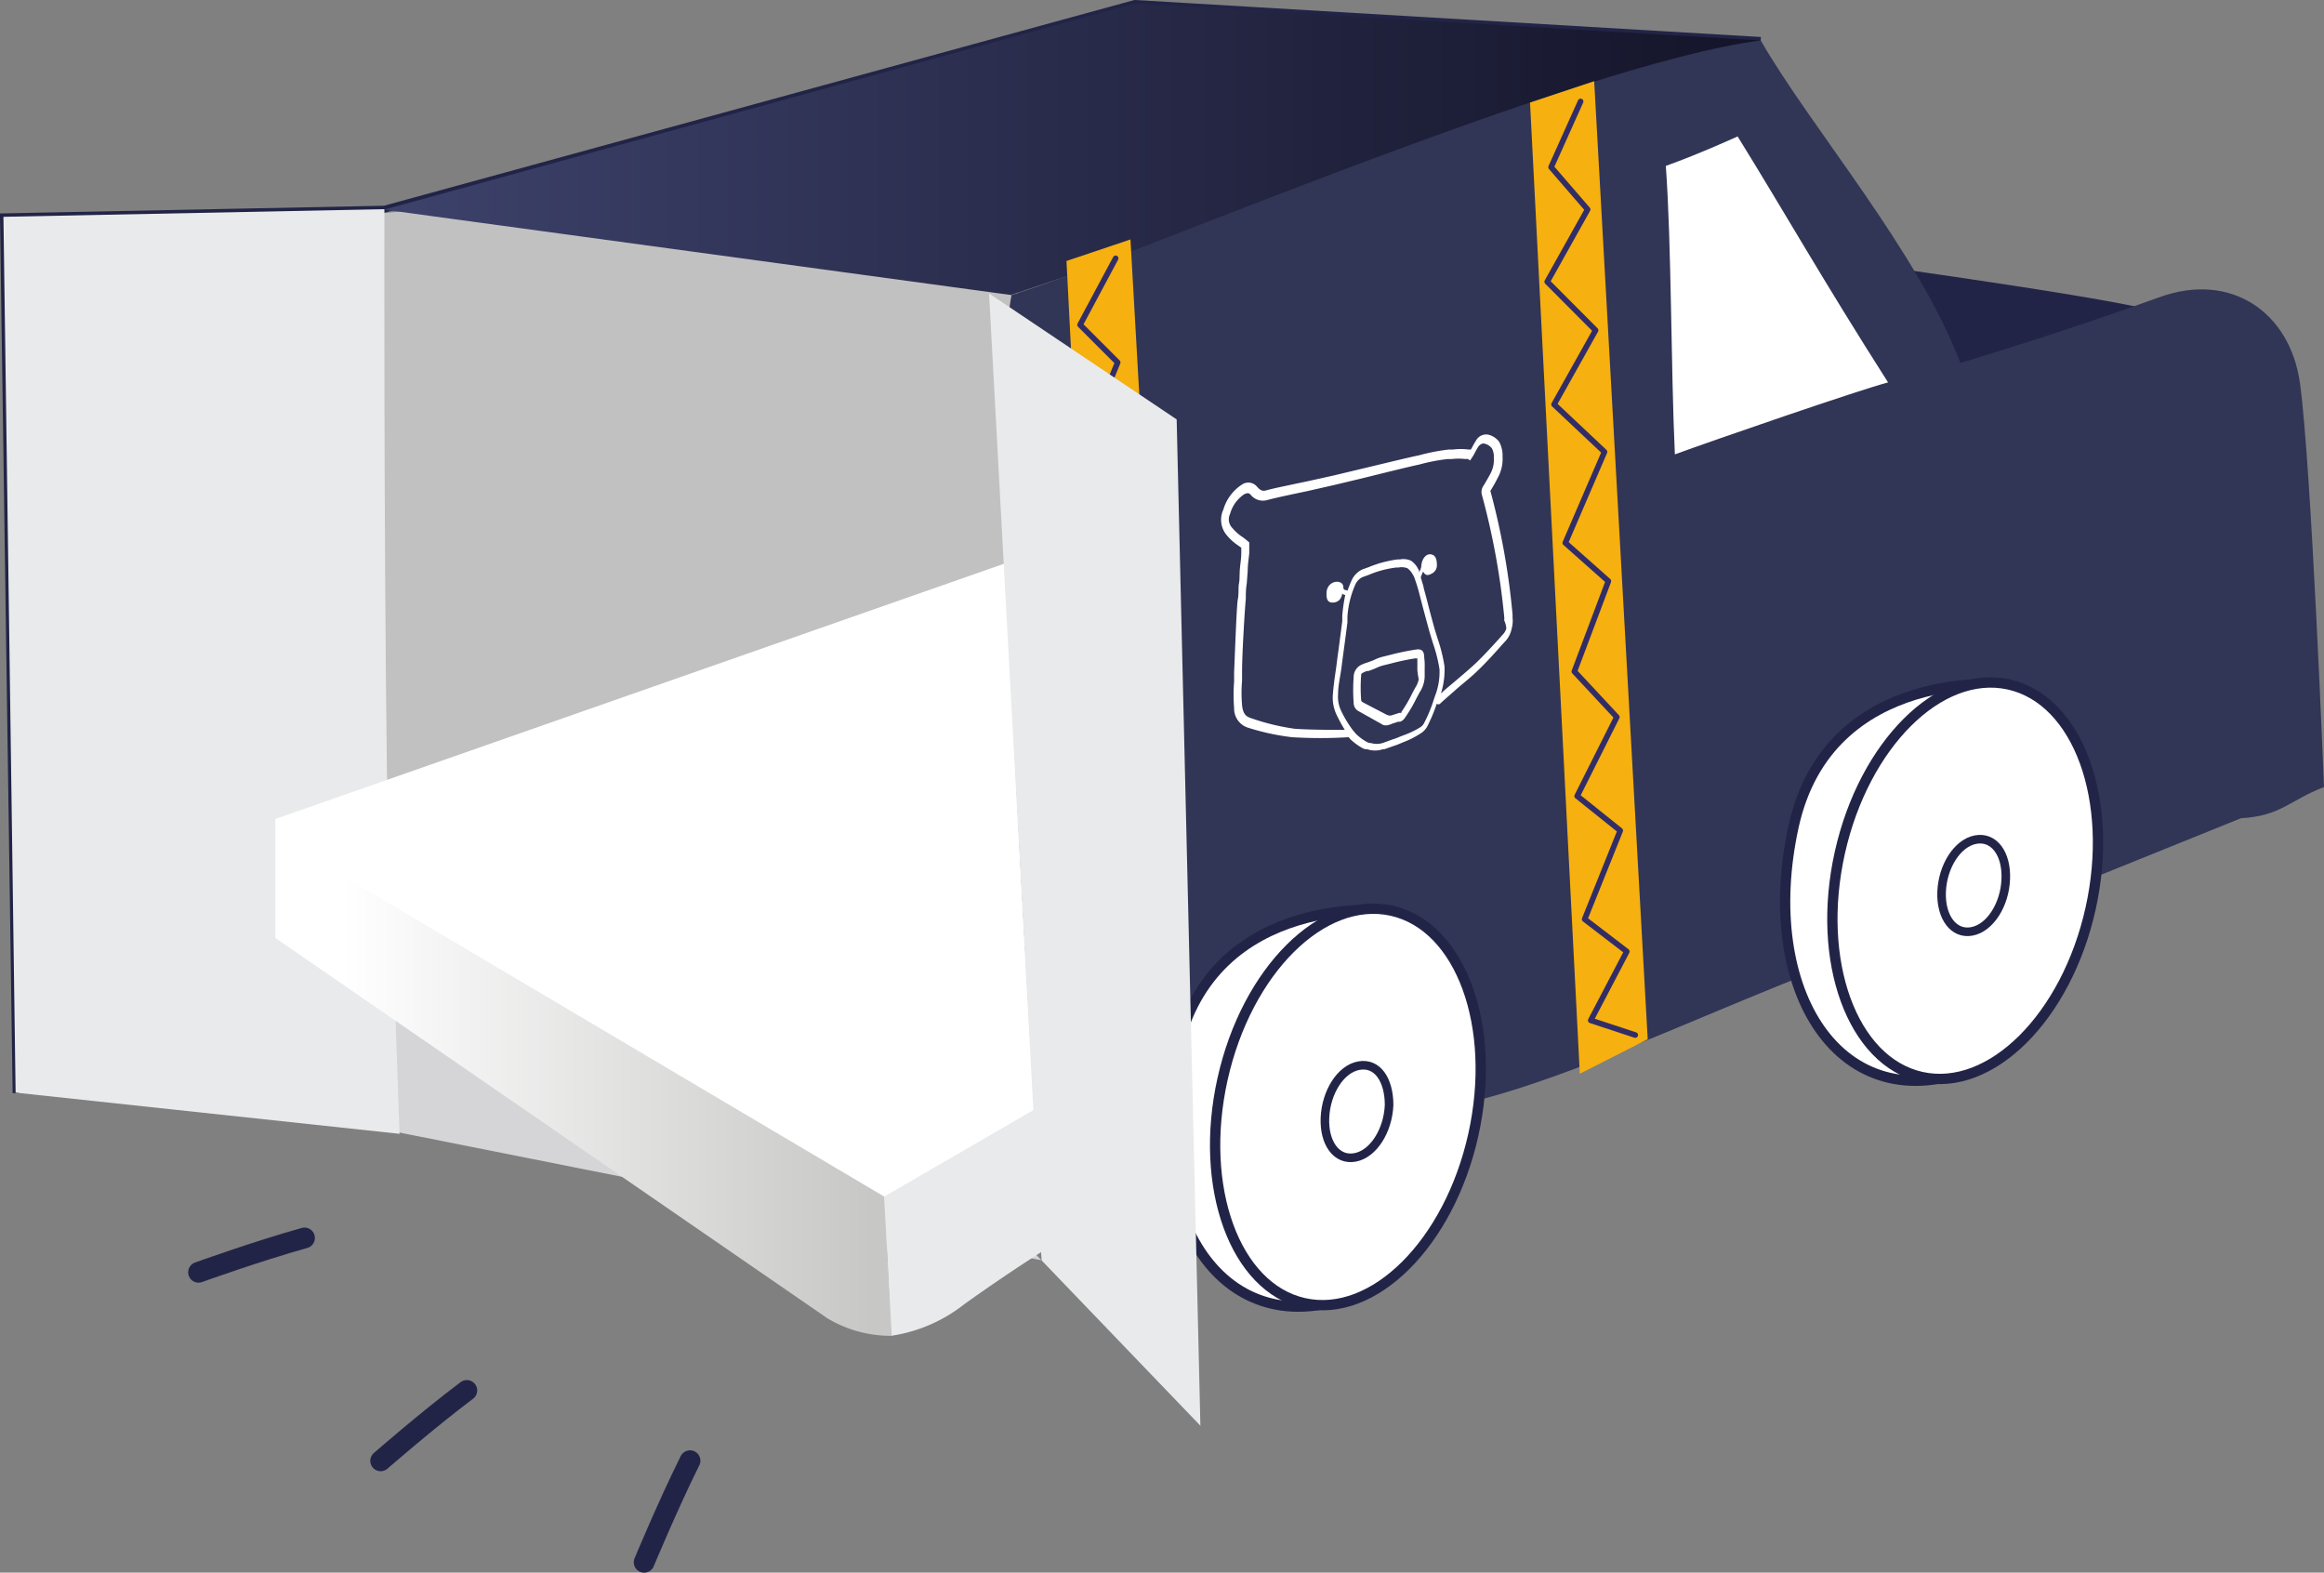
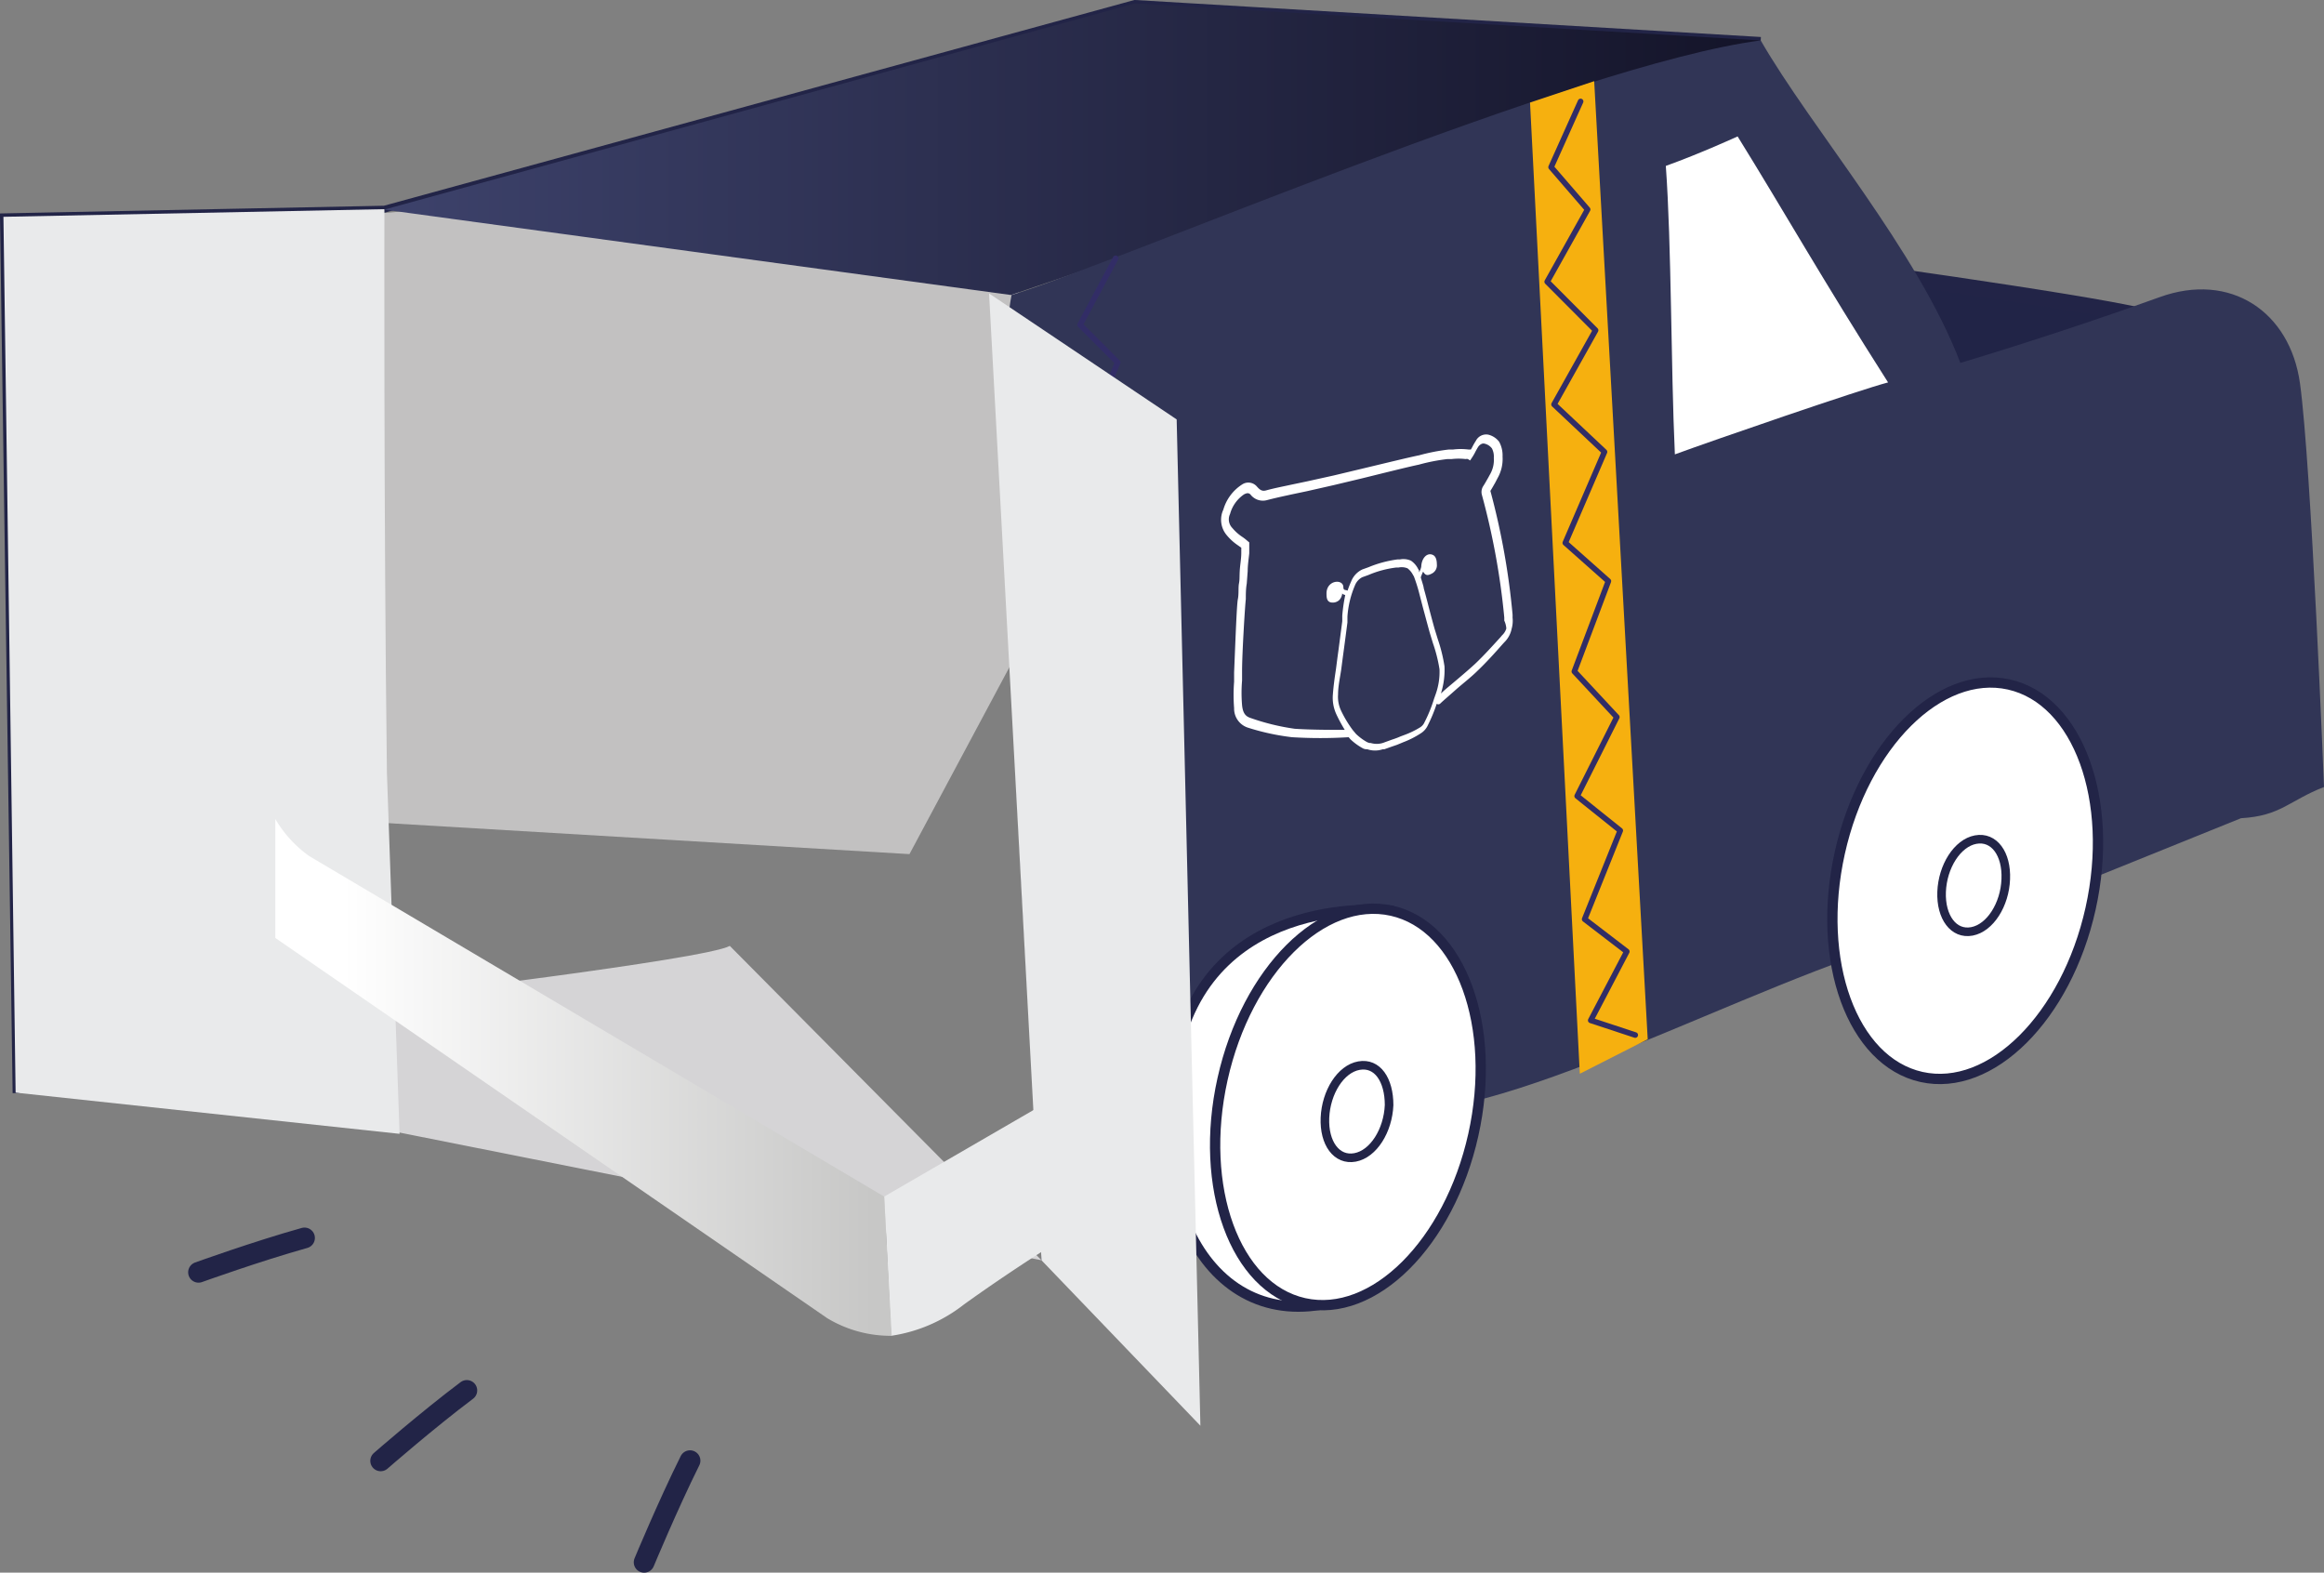
<svg xmlns="http://www.w3.org/2000/svg" viewBox="0 0 148.9 100.75">
  <rect x="0" y="0" width="148.9" height="100.75" fill="#808080" stroke="none" />
  <defs>
    <style>.cls-1{fill:#c2c1c1}.cls-2{fill:#212447;stroke-width:1.02px}.cls-11,.cls-12,.cls-13,.cls-2,.cls-4{stroke:#222447}.cls-10,.cls-11,.cls-12,.cls-13,.cls-2{stroke-linecap:round;stroke-linejoin:round}.cls-12,.cls-3{fill:#fff}.cls-10,.cls-11,.cls-13,.cls-4{fill:none}.cls-4{stroke-miterlimit:10;stroke-width:.44px}.cls-5{fill:#d5d4d6}.cls-6{fill:#e9eaeb}.cls-7{fill:url(#Dégradé_sans_nom_269)}.cls-8{fill:#313556}.cls-9{fill:#f6b00f}.cls-10{stroke:#322d66;stroke-width:.36px}.cls-11{stroke-width:1.33px}.cls-12{stroke-width:.66px}.cls-13{stroke-width:.55px}.cls-14{fill:url(#Dégradé_sans_nom_12)}</style>
    <linearGradient id="Dégradé_sans_nom_269" x1="24.61" y1="9.56" x2="112.79" y2="9.56" gradientUnits="userSpaceOnUse">
      <stop offset="0" stop-color="#3d426b" />
      <stop offset="1" stop-color="#141429" />
    </linearGradient>
    <linearGradient id="Dégradé_sans_nom_12" x1="17.64" y1="69.02" x2="57.09" y2="69.02" gradientUnits="userSpaceOnUse">
      <stop offset=".11" stop-color="#fff" />
      <stop offset=".97" stop-color="#c7c7c6" />
    </linearGradient>
  </defs>
  <g id="Calque_2" data-name="Calque 2">
    <g id="Calque_1-2" data-name="Calque 1">
      <path class="cls-1" d="M42.05 12.07c-.66.12-20.12 1.81-20.12 1.81l-1.22 38.61 37.56 2.23 8.85-16.55L64.53 11" />
      <path class="cls-2" d="M138.21 20.59c-.15-.6-19.05-3.21-19.05-3.21l6.19 8.79 15.31-3" />
-       <path class="cls-3" d="M97.17 39.78v-.2a48.81 48.81 0 0 0-1.42-7.91 5.14 5.14 0 0 0 .29-.51c0-.1.11-.19.16-.28a2.72 2.72 0 0 0 .33-1.41 1.75 1.75 0 0 0-.23-.95 1.18 1.18 0 0 0-.68-.45q-.43-.12-.81.39a4.1 4.1 0 0 0-.23.4l-.09.17h-.12a3.93 3.93 0 0 0-1 0h-.26a12.46 12.46 0 0 0-1.9.37c-.56.12-2.25.52-3.63.86l-1.83.43c-.57.14-1.15.26-1.72.38l-1 .21-.27.06c-.43.09-.87.19-1.31.31-.28.07-.42 0-.62-.25a.72.72 0 0 0-1-.13 2.87 2.87 0 0 0-1.21 1.61 1.52 1.52 0 0 0 .23 1.64 3.12 3.12 0 0 0 .72.65l.2.15v.33c0 .38-.08.78-.11 1.18s0 .53-.05.79 0 .67-.06 1-.15 2.51-.25 4.69v.59a10.82 10.82 0 0 0 0 1.7 1.29 1.29 0 0 0 .87 1.24 15 15 0 0 0 2.84.62 32.29 32.29 0 0 0 3.63 0l.11.13a3.81 3.81 0 0 0 .76.56.68.68 0 0 0 .25.09h.07a1.66 1.66 0 0 0 1 0h.1c.07 0 .26-.1.44-.17l.35-.12.22-.09.19-.08a6.16 6.16 0 0 0 1.08-.5 1.33 1.33 0 0 0 .49-.55 10.69 10.69 0 0 0 .56-1.36.18.18 0 0 0 .21 0c.23-.23.62-.55 1-.89s1-.81 1.38-1.2c.57-.54 1.12-1.15 1.64-1.74l.1-.11a1.73 1.73 0 0 0 .47-.86 2.5 2.5 0 0 0 .11-.79zm-5.64 6.71a.82.82 0 0 1-.31.35 5.86 5.86 0 0 1-1 .47l-.22.09-.53.2a5 5 0 0 0-.47.17 1.28 1.28 0 0 1-.91 0H88a1.22 1.22 0 0 1-.17-.05 3.19 3.19 0 0 1-.7-.52 2.62 2.62 0 0 1-.22-.25 7.23 7.23 0 0 1-.75-1.27 1.94 1.94 0 0 1-.18-1.05c0-.52.12-1.06.19-1.58 0-.23.07-.47.1-.7l.07-.51c.07-.6.15-1.22.24-1.83v-.37a6.16 6.16 0 0 1 .48-2c.14-.3.28-.46.47-.52l.39-.15a6.76 6.76 0 0 1 1.77-.48h.16a.91.91 0 0 1 .57.06 1 1 0 0 1 .35.41l.06.1a10.77 10.77 0 0 1 .32 1c.09.31.17.63.25.93.14.55.29 1.12.45 1.67l.21.68a10.47 10.47 0 0 1 .43 1.66 4.44 4.44 0 0 1-.24 1.61l-.12.34a9.75 9.75 0 0 1-.6 1.54zm5.24-6a1.1 1.1 0 0 1-.29.44l-.1.12c-.51.57-1 1.17-1.61 1.7-.4.38-.91.8-1.36 1.18l-.84.72a4.94 4.94 0 0 0 .24-1.74 10.06 10.06 0 0 0-.44-1.74c-.07-.22-.14-.45-.2-.68-.15-.54-.3-1.1-.44-1.65-.09-.31-.17-.62-.25-.93 0-.1-.11-.41-.2-.69a3.08 3.08 0 0 1 .16-.38c.16.29.32.25.57.12a.59.59 0 0 0 .3-.59c0-.25 0-.5-.23-.59-.37-.18-.75.18-.76.75a1.25 1.25 0 0 1-.14.37.4.4 0 0 0-.06-.13l-.06-.1a1.46 1.46 0 0 0-.46-.53 1.2 1.2 0 0 0-.72-.08h-.15a6.75 6.75 0 0 0-1.85.49l-.39.14a1.38 1.38 0 0 0-.72.77 3.28 3.28 0 0 0-.23.59c-.16-.07-.26 0-.28-.22 0-.54-1.05-.48-1.07.37 0 .24 0 .51.23.59a.59.59 0 0 0 .58-.13.82.82 0 0 0 .28-.47c0 .08.11.1.19.13a10.62 10.62 0 0 0-.24 1.35v.36c-.09.62-.17 1.24-.25 1.83l-.06.52c0 .23-.07.46-.1.69-.07.53-.15 1.09-.19 1.63a2.43 2.43 0 0 0 .18 1.3c.13.27.32.62.53 1-.76 0-2.16 0-3.19-.08a15 15 0 0 1-2.76-.61c-.35-.12-.51-.35-.56-.83a10.51 10.51 0 0 1 0-1.58v-.59c0-1.15.2-4.24.25-4.62 0-.32 0-.66.07-1s0-.54 0-.81.06-.76.11-1.14c0-.17 0-.34.05-.52v-.18l-.12-.1a4.11 4.11 0 0 0-.35-.27 2.69 2.69 0 0 1-.61-.55.78.78 0 0 1-.16-.9 2.31 2.31 0 0 1 .9-1.26c.23-.11.3-.08.41 0a.94.94 0 0 0 1.06.37L82.8 32l.28-.06 1-.21c.57-.13 1.15-.25 1.72-.39l1.83-.44c1.38-.34 3.07-.75 3.61-.87a10.82 10.82 0 0 1 1.85-.37h.26a3.91 3.91 0 0 1 .9 0 .33.33 0 0 1 .15 0l.14.09.12-.17a3.52 3.52 0 0 0 .24-.4 2.16 2.16 0 0 1 .17-.31c.13-.18.24-.24.39-.2A.85.85 0 0 1 96 29a1.28 1.28 0 0 1 .12.6 1.73 1.73 0 0 1-.22 1l-.17.31c-.09.17-.18.34-.28.49a.69.69 0 0 0-.09.6 47.14 47.14 0 0 1 1.43 7.83 1 1 0 0 0 0 .2 2.15 2.15 0 0 1-.02.44z" />
      <path class="cls-3" d="M91.51 42.35c-.06-.46-.19-.58-.57-.51a16.26 16.26 0 0 0-1.6.33l-.43.11a3.42 3.42 0 0 0-.64.23l-.17.07-.22.08a2.2 2.2 0 0 0-.49.2.84.84 0 0 0-.4.73 11.65 11.65 0 0 0 0 1.68.64.64 0 0 0 .33.52l1.26.71.17.09a.68.68 0 0 0 .69 0l.38-.13h.14a.7.7 0 0 0 .32-.26A9.3 9.3 0 0 0 91 45l.21-.41a1.92 1.92 0 0 0 .31-1v-.55a5.33 5.33 0 0 0-.01-.69zm-.36 1.39a1.45 1.45 0 0 1-.22.55l-.22.42a7.88 7.88 0 0 1-.71 1.15v.06h-.12l-.42.14c-.25.09-.32 0-.38 0l-.25-.06-1.25-.71c-.09-.06-.11-.1-.12-.16a11.6 11.6 0 0 1 0-1.57.14.14 0 0 1 .08-.15l.3-.13h.08l.26-.09.17-.07a3.06 3.06 0 0 1 .57-.21l.45-.11c.52-.14 1-.24 1.55-.33h.14a.51.51 0 0 1 0 .15v.58c0 .18.06.29.09.54z" />
      <path class="cls-4" d="M1.03 70.03L0.22 13.89 24.63 13.4 72.71 0.22 112.81 2.59" />
      <g id="Calque_1-2-2" data-name="Calque 1-2">
        <path class="cls-5" d="M46.76 60.6c-1.57.87-21.89 3.29-21.89 3.29l.38 8.6 41.48 8.25" />
        <path class="cls-6" d="M25.6 72.64L1 70 .22 13.89l24.41-.49s-.05 19.42.16 36.11" />
-         <path class="cls-3" d="M17.64 52.47L65.86 35.58 68.98 72.42 68.98 76.57 51.26 81.51 18.25 58.36" />
        <path class="cls-7" d="M112.79 2.59L72.71 0.22 24.61 13.43 64.77 18.9" />
        <path class="cls-3" d="M123.8 25.77L124.4 43.46 68.97 64.88 68.78 21.03 112.6 5.19 123.8 25.77z" />
        <path class="cls-8" d="M66.73 80.74c1.63-1.42 5-2.44 6.66-3l17.9-6.6c9.57-1.08 26.35-11 35.21-11.82l17.08-6.9c2.57-.15 3.08-1.13 5.32-2 0 0-.81-20.6-1.54-25.87-.64-4.58-4.45-7.16-9-5.51-6.51 2.36-12.76 4.21-12.76 4.21-2.75-7.22-9.53-15-12.79-20.66C101 4.12 71.21 17 64.81 18.9c-1.63 8.33 1.71 52.74 1.92 61.84zm40-70.11c2.25-.81 4.6-1.89 4.6-1.89 2.94 4.74 5.43 9.16 9.64 15.76-1.84.48-11.21 3.71-13.66 4.61-.26-5.63-.21-13.39-.58-18.48z" />
        <path class="cls-9" d="M98.03 6.57L101.22 68.79 105.57 66.58 102.14 5.2 98.03 6.57z" />
-         <path class="cls-9" d="M68.33 16.72l3.19 62.21 1.91-.63c-.53-3.76 1.68-10 2-10.15l-3-52.81z" />
        <path class="cls-10" d="M71.48 16.55L69.2 20.81 71.61 23.22 69.77 27.72 72.36 29.38 70.2 34.88 73.1 36.44 70.32 41.45 73.31 43.27 70.78 47.54 73.48 49.15 71.08 55.2 74.02 56.36 71.43 61.9 74.27 64.36 71.82 67.71 74.09 69.47 71.94 74.08 73.39 75.95" />
        <path class="cls-10" d="M101.27 6.5L99.38 10.71 101.72 13.42 99.13 18.05 102.23 21.16 99.57 25.91 102.8 28.95 100.29 34.78 103.05 37.23 100.87 43.02 103.59 45.94 101.05 51 103.81 53.21 101.53 58.89 104.23 60.96 101.92 65.37 104.77 66.31" />
        <path class="cls-11" d="M41.27 100.09s1.53-3.68 2.94-6.51m-19.82.01s3-2.62 5.52-4.51m-17.19-7.57s3.75-1.35 6.79-2.2" />
        <path class="cls-12" d="M89.16 58.34S77.67 57 75.38 67.4c-2.33 10.57 3 19 11.57 15.51" />
        <ellipse class="cls-12" cx="86.36" cy="70.91" rx="12.88" ry="8.23" transform="rotate(-77.44 86.366 70.912)" />
        <path class="cls-13" d="M89 70.8c-.07 1.63-1 3.13-2.18 3.35s-2-.91-1.93-2.54 1-3.13 2.18-3.34S89 69.18 89 70.8z" />
-         <path class="cls-12" d="M128.71 43.86s-11.5-1.29-13.79 9.07c-2.32 10.56 3 19 11.58 15.51" />
        <ellipse class="cls-12" cx="125.91" cy="56.43" rx="12.88" ry="8.23" transform="rotate(-77.44 125.907 56.427)" />
        <path class="cls-13" d="M128.51 56.33c-.06 1.62-1 3.12-2.17 3.34s-2-.91-1.94-2.53 1-3.13 2.18-3.35 2 .91 1.93 2.54z" />
        <path class="cls-6" d="M63.37 18.8L75.39 26.87 76.91 91.34 66.73 80.74 63.37 18.8z" />
      </g>
      <path class="cls-3" d="M96.91 39.56a1.91 1.91 0 0 0 0-.2 46.54 46.54 0 0 0-1.42-7.91c.11-.17.2-.34.3-.51l.15-.29a2.49 2.49 0 0 0 .33-1.4 1.81 1.81 0 0 0-.22-.95 1.25 1.25 0 0 0-.68-.45.74.74 0 0 0-.81.39 4.1 4.1 0 0 0-.23.4l-.09.16h-.15a3.94 3.94 0 0 0-1 0h-.27a12.46 12.46 0 0 0-1.9.37c-.56.11-2.24.52-3.62.85l-1.84.44-1.72.38-1 .21-.28.06c-.42.09-.87.18-1.31.3-.27.08-.41 0-.62-.24a.72.72 0 0 0-.95-.13 2.86 2.86 0 0 0-1.2 1.61 1.53 1.53 0 0 0 .22 1.64 3.34 3.34 0 0 0 .72.65l.21.15v.33c0 .38-.08.78-.1 1.18s0 .53-.05.79 0 .67-.07 1-.15 2.51-.24 4.69v.59a10.88 10.88 0 0 0 0 1.7 1.28 1.28 0 0 0 .86 1.24 15.07 15.07 0 0 0 2.85.62 29.8 29.8 0 0 0 3.63 0l.11.13a3.81 3.81 0 0 0 .76.56.53.53 0 0 0 .25.08h.07a1.55 1.55 0 0 0 1 0h.1l.45-.16.35-.12.22-.09.19-.08A5.76 5.76 0 0 0 91 47a1.2 1.2 0 0 0 .49-.55 9.9 9.9 0 0 0 .56-1.36.18.18 0 0 0 .21 0c.24-.23.62-.55 1-.89s1-.82 1.38-1.2c.58-.55 1.12-1.15 1.64-1.74l.1-.11a1.65 1.65 0 0 0 .47-.86 1.88 1.88 0 0 0 .06-.73zm-5.64 6.71a.72.72 0 0 1-.3.34 5.54 5.54 0 0 1-1 .48l-.24.09a4.84 4.84 0 0 1-.53.2l-.47.17a1.33 1.33 0 0 1-.91.05h-.07a.8.8 0 0 1-.17-.06 3.44 3.44 0 0 1-.7-.52l-.21-.25a7.33 7.33 0 0 1-.76-1.27 2.06 2.06 0 0 1-.18-1c0-.52.12-1.06.2-1.59l.09-.69.07-.52c.08-.59.16-1.21.24-1.82v-.37a6.16 6.16 0 0 1 .48-2 1 1 0 0 1 .47-.53l.39-.14a6.55 6.55 0 0 1 1.78-.48h.15a1 1 0 0 1 .58.05 1.24 1.24 0 0 1 .35.42l.06.1a10.77 10.77 0 0 1 .32 1l.24.93c.15.55.3 1.12.45 1.66l.21.69a9.5 9.5 0 0 1 .42 1.67 4.23 4.23 0 0 1-.23 1.55l-.12.34a9.18 9.18 0 0 1-.61 1.5zm5.24-6a1 1 0 0 1-.28.44l-.1.12c-.52.57-1.06 1.17-1.62 1.7-.4.37-.91.8-1.36 1.18s-.6.5-.83.72a5 5 0 0 0 .23-1.74 10.06 10.06 0 0 0-.43-1.74l-.21-.68c-.15-.54-.3-1.1-.44-1.65-.08-.31-.16-.62-.25-.93 0-.1-.11-.42-.19-.7a3.59 3.59 0 0 1 .15-.37c.17.29.32.25.57.12a.59.59 0 0 0 .31-.59c0-.25-.06-.5-.24-.59-.37-.19-.74.18-.76.75a1.22 1.22 0 0 1-.14.36v-.12l-.06-.1a1.37 1.37 0 0 0-.46-.53 1.18 1.18 0 0 0-.71-.08h-.15a7.33 7.33 0 0 0-1.86.5l-.39.14a1.42 1.42 0 0 0-.72.77 6 6 0 0 0-.23.59c-.16-.07-.26 0-.27-.22 0-.54-1.05-.48-1.08.37 0 .24 0 .5.23.59a.61.61 0 0 0 .59-.14A.73.73 0 0 0 86 38c0 .07.11.1.19.12a11 11 0 0 0-.19 1.32v.36l-.24 1.83-.07.51-.09.7c-.08.53-.16 1.09-.2 1.63a2.53 2.53 0 0 0 .22 1.29 9.94 9.94 0 0 0 .54 1c-.77 0-2.17 0-3.2-.07a14.53 14.53 0 0 1-2.83-.69c-.35-.11-.5-.34-.55-.82a9.34 9.34 0 0 1 0-1.58V43c0-1.14.19-4.23.24-4.61 0-.32 0-.66.06-1l.06-.8c0-.38.06-.76.1-1.14v-.7l-.12-.1a3 3 0 0 0-.35-.27 2.92 2.92 0 0 1-.61-.55.79.79 0 0 1-.15-.9 2.22 2.22 0 0 1 .9-1.26c.22-.11.3-.08.4 0a1 1 0 0 0 1.07.37c.42-.11.86-.21 1.28-.3l.27-.06 1-.21 1.72-.39 1.84-.44c1.38-.34 3.06-.76 3.61-.87a12 12 0 0 1 1.84-.36h.27a3.82 3.82 0 0 1 .89 0 .37.37 0 0 1 .15 0l.14.09.12-.18a3.18 3.18 0 0 0 .23-.4c.06-.11.12-.22.18-.31s.23-.23.38-.19a.82.82 0 0 1 .49.31 1.14 1.14 0 0 1 .12.6 1.84 1.84 0 0 1-.21 1l-.17.31c-.1.17-.19.34-.29.49a.7.7 0 0 0-.09.59 46.47 46.47 0 0 1 1.43 7.84v.2a1.44 1.44 0 0 1 .13.49z" />
-       <path class="cls-3" d="M91.25 42.12c0-.45-.19-.57-.57-.5a16.08 16.08 0 0 0-1.59.33l-.44.11a2.77 2.77 0 0 0-.63.23l-.18.07-.22.08a2.41 2.41 0 0 0-.49.2.87.87 0 0 0-.4.73 11.56 11.56 0 0 0 0 1.68.6.6 0 0 0 .33.52l1.25.7.18.1c.1.07.27.19.69 0l.39-.13h.13a.62.62 0 0 0 .32-.26 9.3 9.3 0 0 0 .72-1.22l.22-.41a1.93 1.93 0 0 0 .32-1v-.55a4 4 0 0 0-.03-.68zm-.35 1.4a1.65 1.65 0 0 1-.23.55c-.07.13-.15.27-.22.42a9 9 0 0 1-.66 1.12v.06h-.13l-.41.13c-.26.1-.33 0-.39 0l-.17-.09-1.36-.71c-.1-.06-.12-.1-.12-.16a10.18 10.18 0 0 1 0-1.57c0-.08 0-.1.08-.15a1.51 1.51 0 0 1 .29-.13h.09l.25-.09.18-.07a2.83 2.83 0 0 1 .56-.21l.45-.11a15 15 0 0 1 1.56-.33h.14v.73a5 5 0 0 0 .09.61z" />
      <path class="cls-6" d="M66.57 70.91l-9.92 5.75.44 8.92a9.9 9.9 0 0 0 4.66-2c2.51-1.81 5-3.39 5-3.39z" />
      <path class="cls-14" d="M56.65 76.66L19.82 54.85a7.69 7.69 0 0 1-2.18-2.38v7.62L53 84.45a7.86 7.86 0 0 0 4.13 1.13z" />
    </g>
  </g>
</svg>